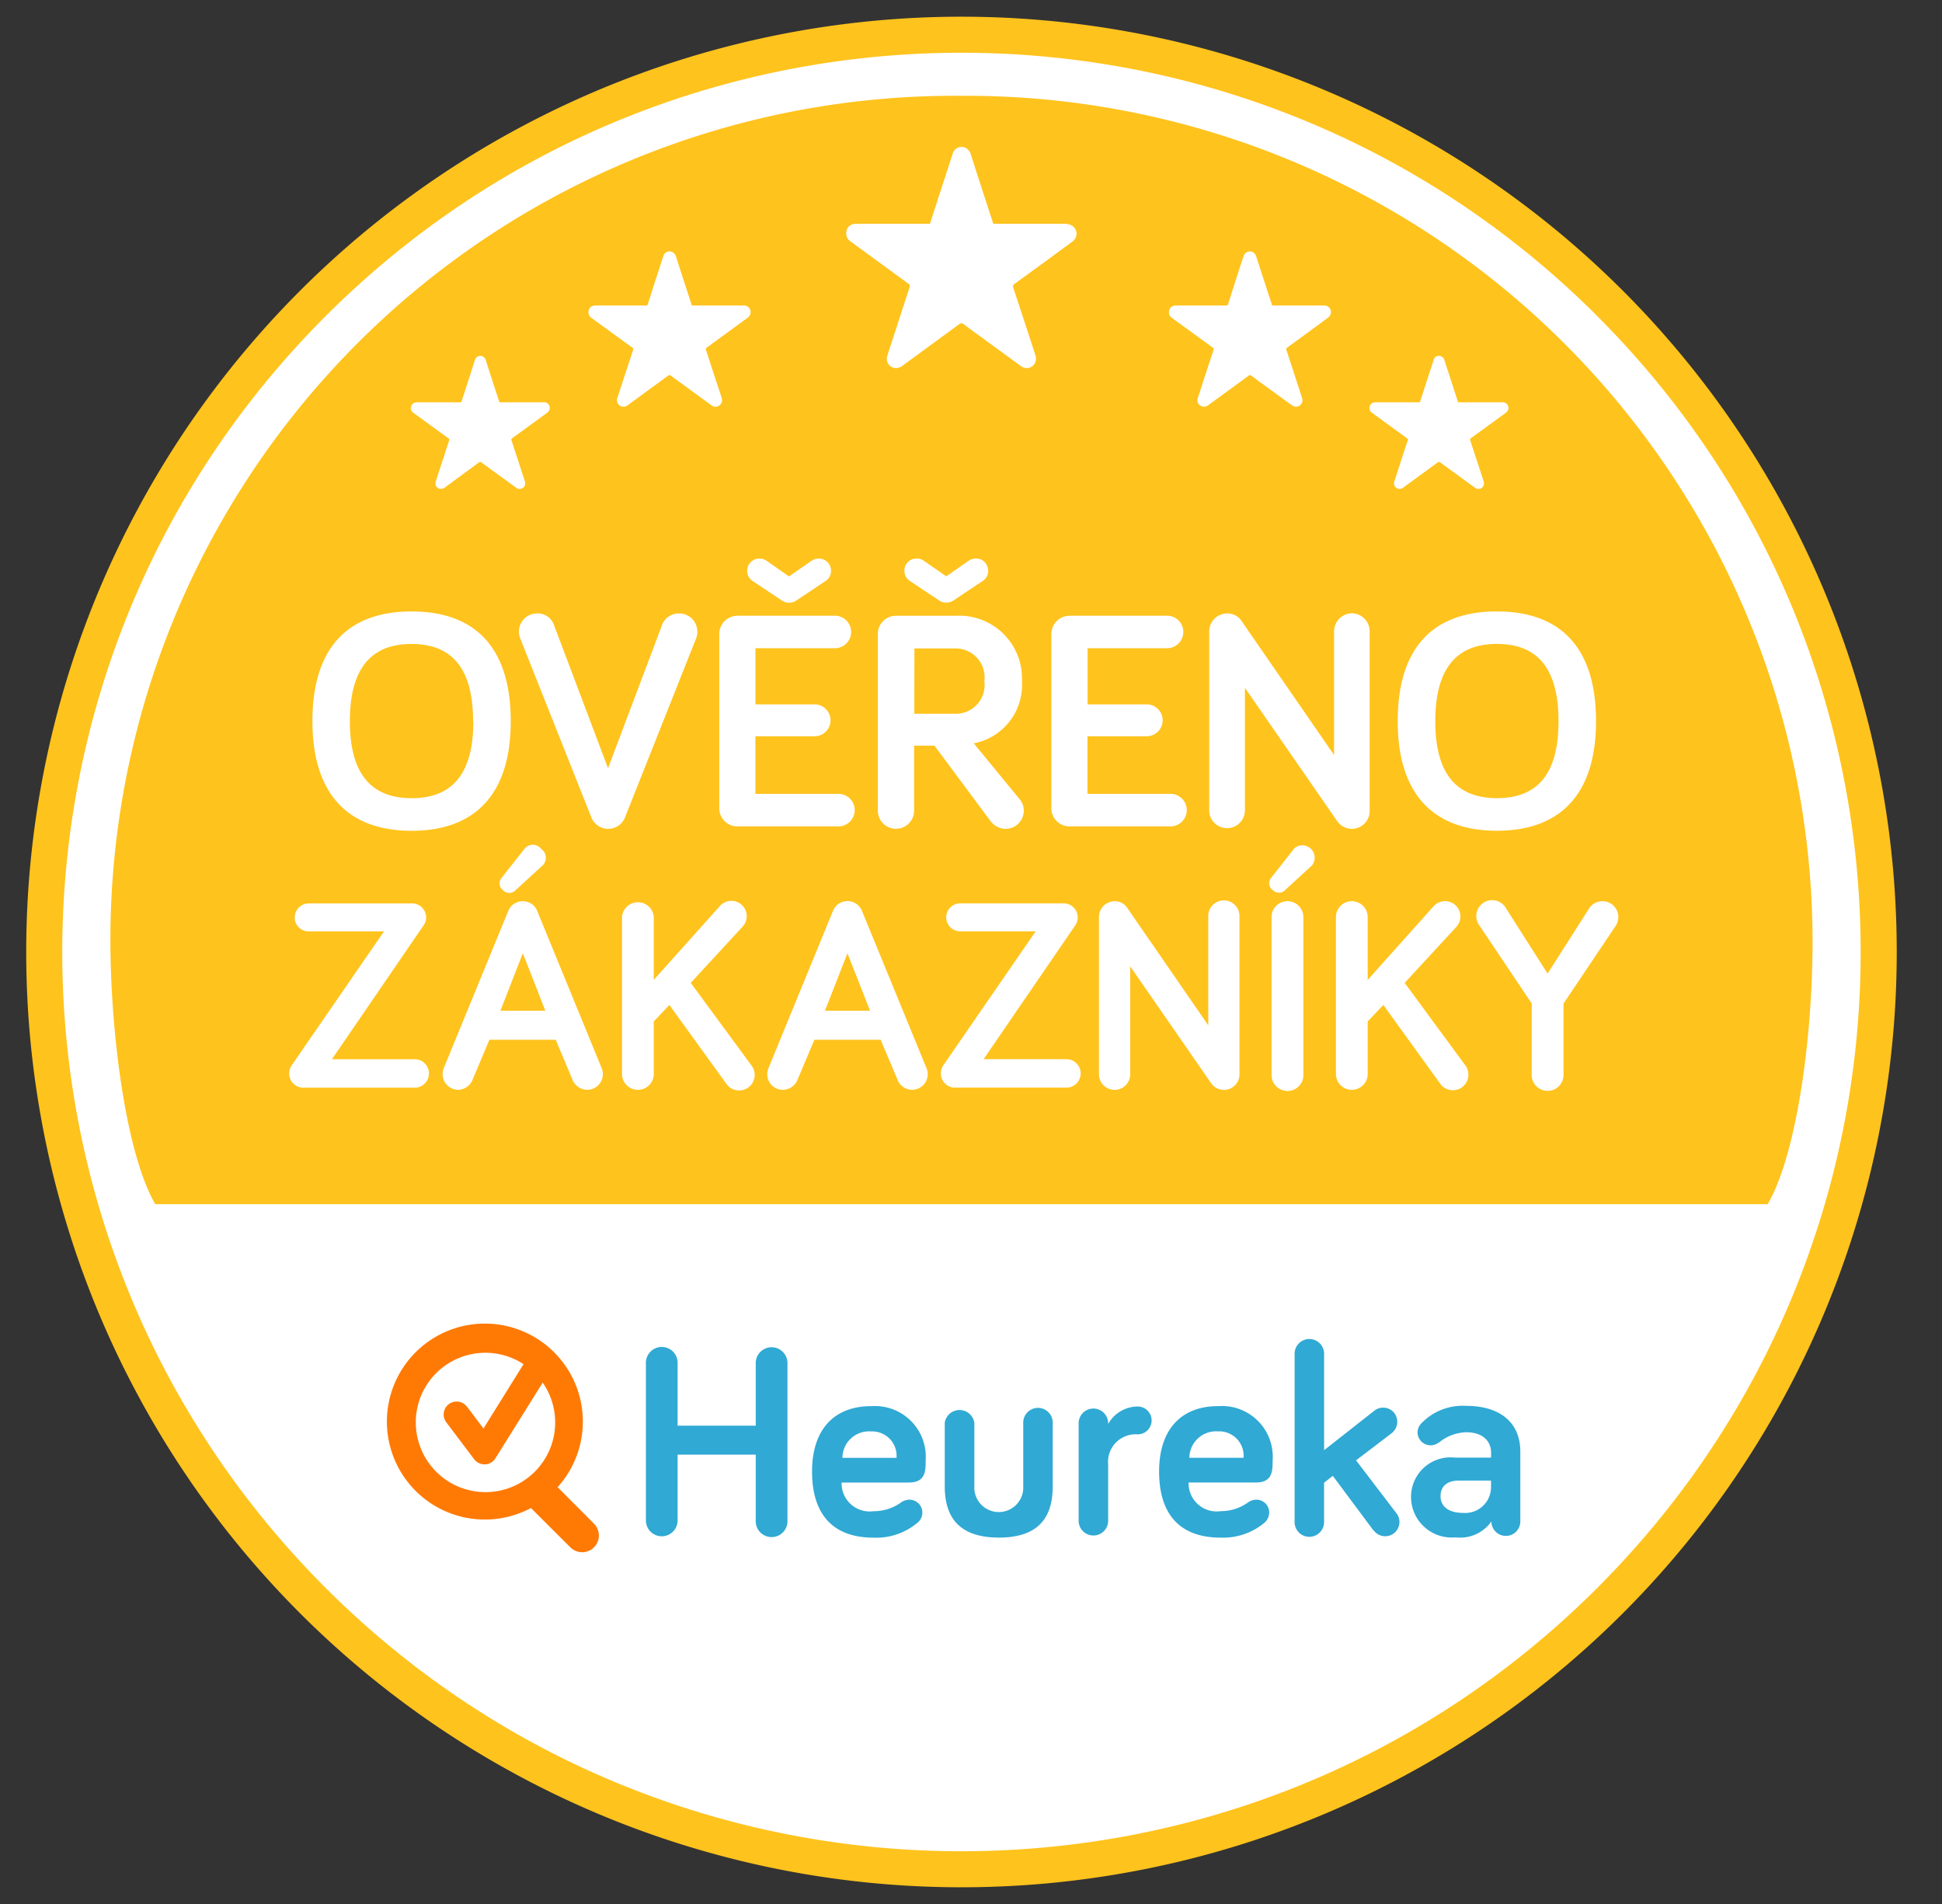
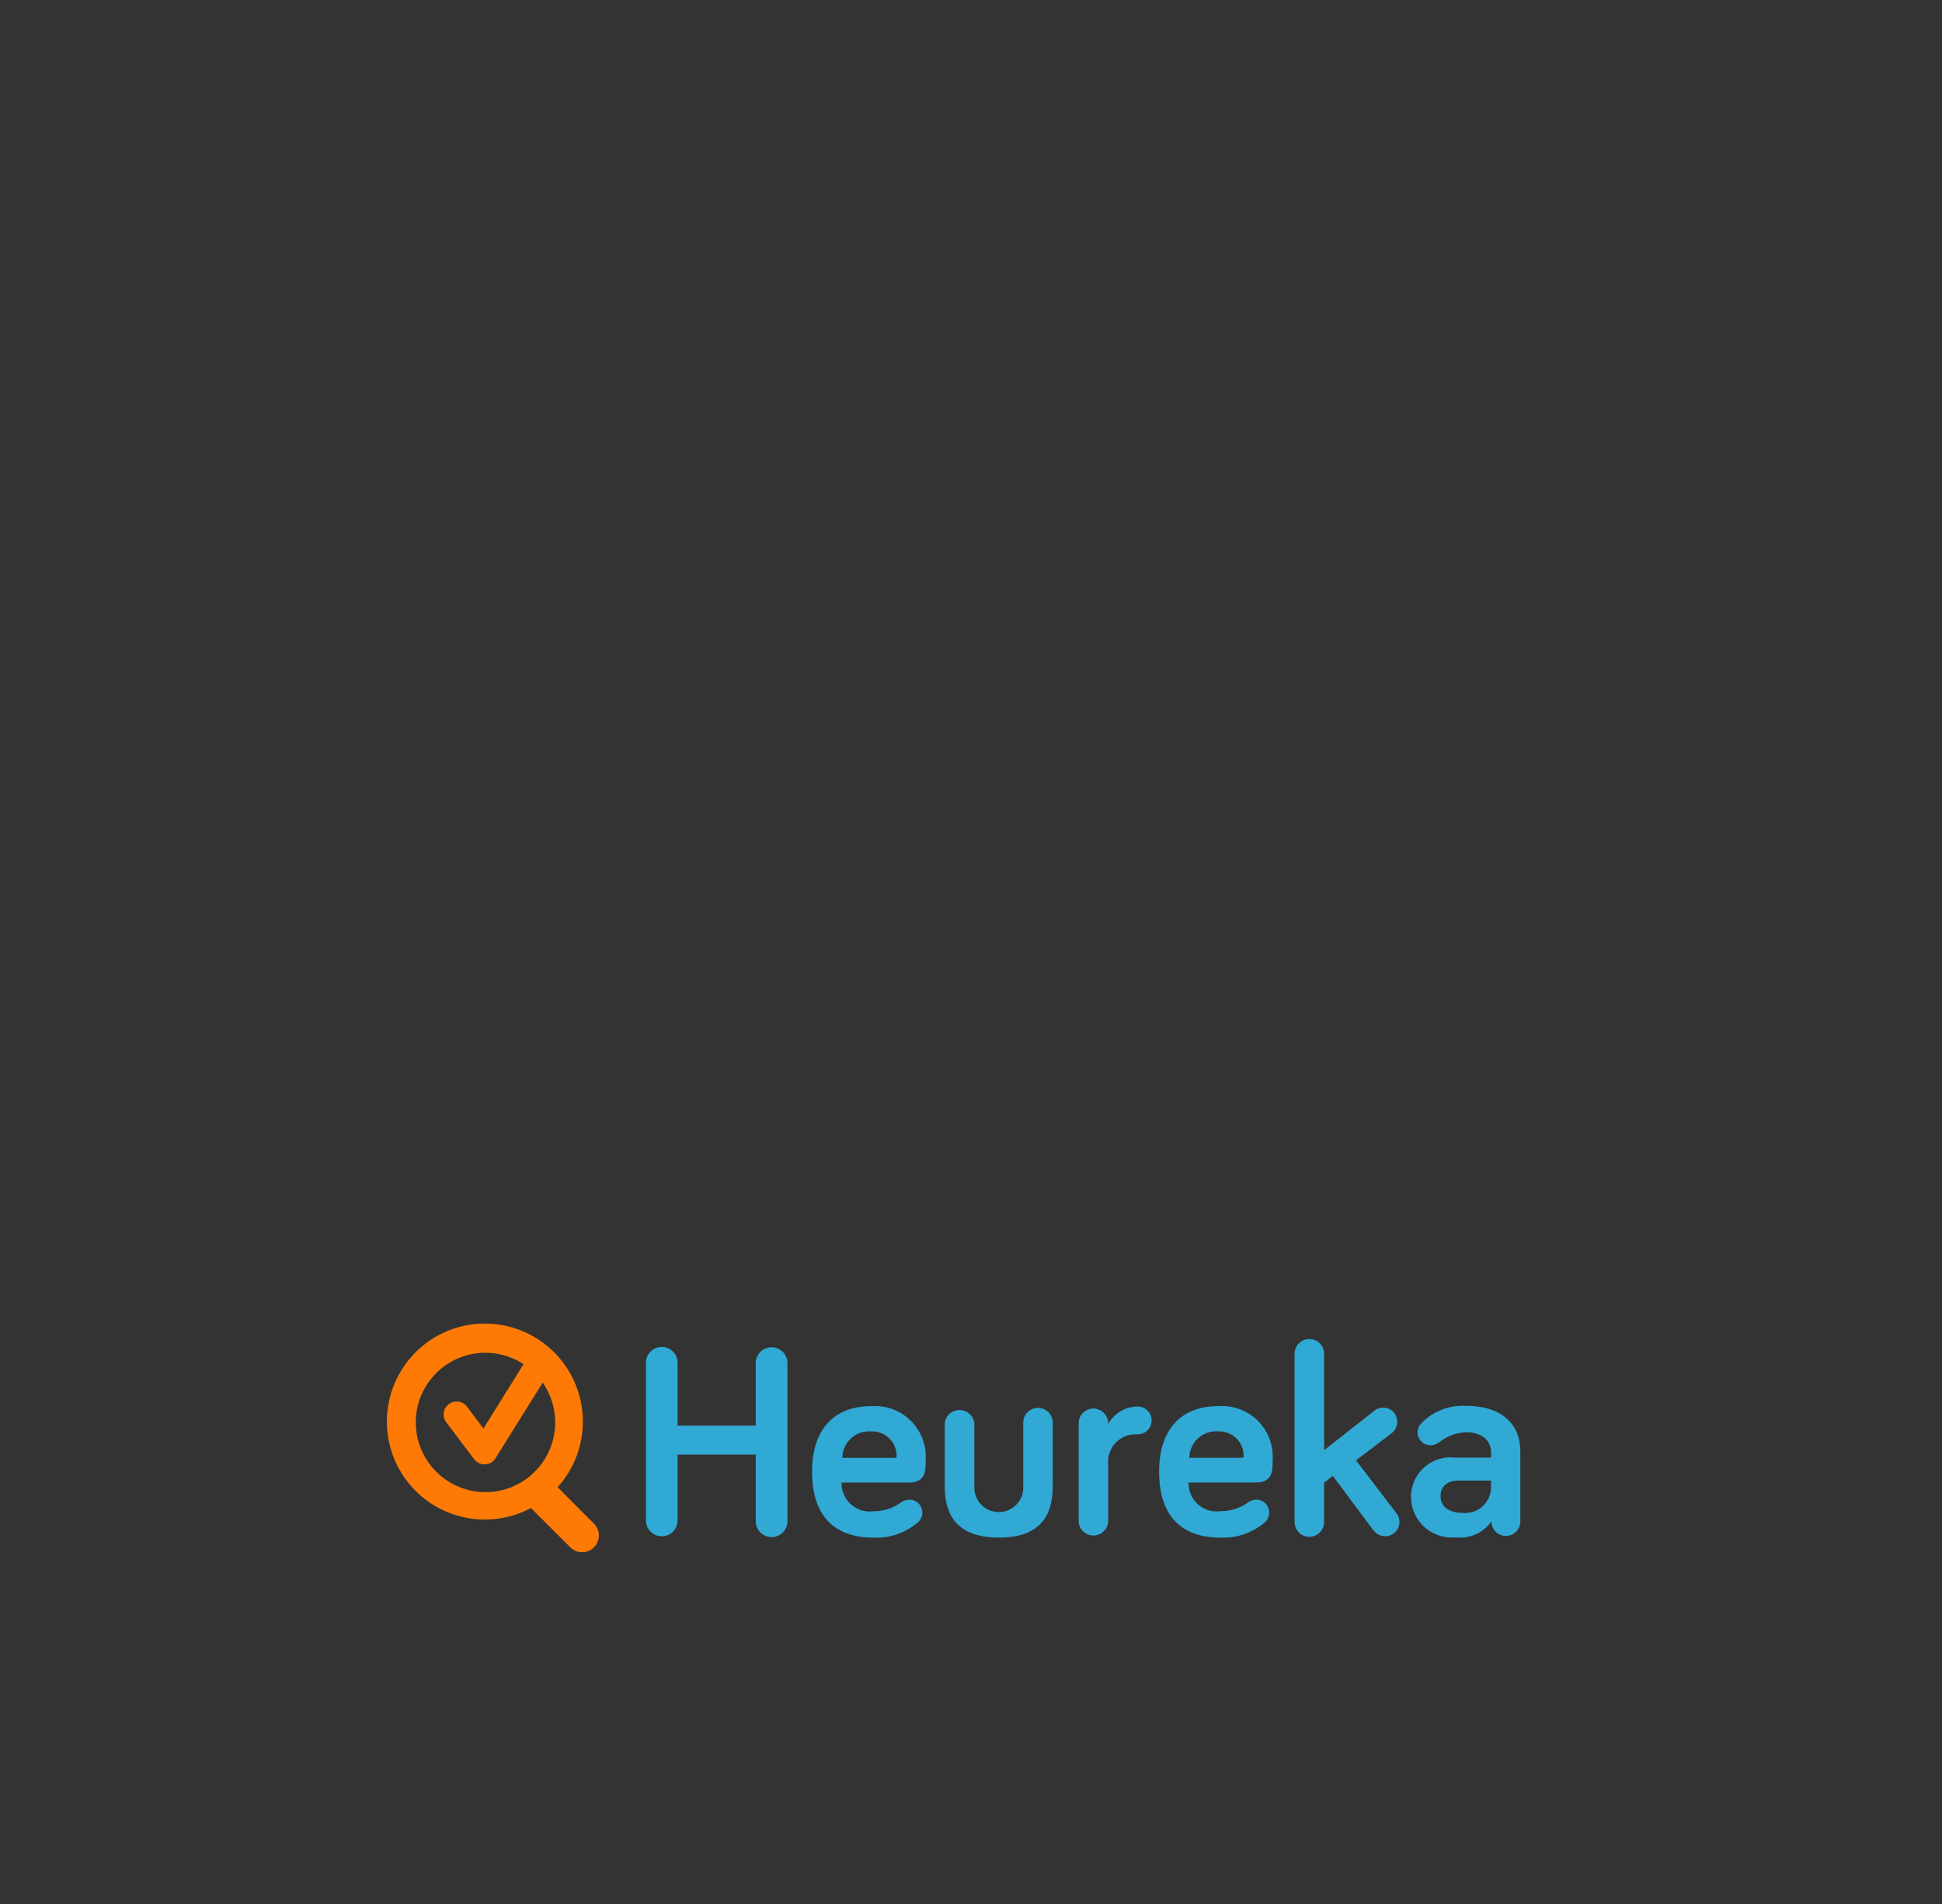
<svg xmlns="http://www.w3.org/2000/svg" width="51" height="50" fill="none" viewBox="0 0 51 50">
  <rect x="0" y="0" width="51" height="50" fill="#333333" stroke="none" />
  <g fill-rule="evenodd" clip-path="url(#a)" clip-rule="evenodd">
-     <path fill="#fff" d="M49.66 25.001c0 13.482-10.93 24.41-24.412 24.409C11.767 49.409.838 38.48.84 24.998.84 11.516 11.77.588 25.251.588c13.482.002 24.41 10.932 24.41 24.413Z" />
-     <path fill="#FFC31D" d="M42.617 42.368A24.561 24.561 0 1 1 7.883 7.632a24.561 24.561 0 1 1 34.734 34.736ZM41.947 8.3C32.725-.92 17.773-.92 8.551 8.302-.67 17.525-.67 32.477 8.552 41.7c9.223 9.221 24.175 9.22 33.397-.002 9.221-9.222 9.22-24.174-.002-33.396Zm4.475 23.323H4.078c-.763-1.31-1.179-4.458-1.179-6.97A22.172 22.172 0 0 1 25.251 2.516a22.23 22.23 0 0 1 22.35 22.209c0 2.509-.415 5.59-1.18 6.899Zm-11.338-3.42a.417.417 0 1 0 .834 0v-1.38l.411-.432 1.48 2.05a.409.409 0 1 0 .67-.468l-1.59-2.162 1.353-1.466a.403.403 0 1 0-.598-.54l-1.726 1.928v-1.65a.417.417 0 1 0-.834 0v4.12Zm-1.69 0a.418.418 0 1 0 .834 0v-4.12a.417.417 0 1 0-.835 0v4.12Zm.029-4.832a.223.223 0 0 0 .329 0l.705-.647a.325.325 0 0 0-.46-.453l-.61.776a.219.219 0 0 0 .035.324Zm-4.562 4.84a.41.41 0 0 0 .82 0v-2.834l2.122 3.064a.408.408 0 0 0 .747-.23v-4.136a.41.41 0 1 0-.819 0v2.85l-2.129-3.085a.384.384 0 0 0-.33-.173.415.415 0 0 0-.412.41v4.135l.001-.001Zm-3.777.351h2.941a.374.374 0 0 0 0-.747h-2.194l2.409-3.517a.37.37 0 0 0-.302-.576h-2.72a.367.367 0 0 0 0 .736h1.98l-2.418 3.508a.393.393 0 0 0-.072.223.372.372 0 0 0 .374.373h.002Zm.956-6.97a.478.478 0 0 0 .847-.304.47.47 0 0 0-.099-.287l-1.215-1.48a1.563 1.563 0 0 0 1.265-1.634 1.646 1.646 0 0 0-1.735-1.716H23.53a.476.476 0 0 0-.477.476v4.641a.476.476 0 1 0 .953 0v-1.707h.535l1.494 2.012h.004Zm-.09-6.604a.316.316 0 0 0-.32-.321.324.324 0 0 0-.19.058l-.59.41-.59-.41a.322.322 0 0 0-.188-.058.316.316 0 0 0-.321.32.313.313 0 0 0 .147.271l.765.51a.32.32 0 0 0 .188.057.325.325 0 0 0 .19-.057l.764-.51a.314.314 0 0 0 .147-.27h-.002ZM20.56 28.62a.425.425 0 0 0 .388-.274l.439-1.042h1.74l.44 1.042a.42.42 0 0 0 .387.274.415.415 0 0 0 .41-.41.39.39 0 0 0-.029-.15l-1.697-4.136a.41.41 0 0 0-.764 0l-1.696 4.135a.41.41 0 0 0 .382.561Zm-4.225-.417a.417.417 0 1 0 .834 0v-1.38l.41-.432 1.482 2.05a.409.409 0 1 0 .669-.468l-1.59-2.162 1.352-1.466a.403.403 0 1 0-.597-.54l-1.726 1.928v-1.65a.418.418 0 0 0-.834 0v4.12Zm-4.309.417a.425.425 0 0 0 .388-.274l.439-1.042h1.74l.439 1.042a.425.425 0 0 0 .393.274.414.414 0 0 0 .38-.56l-1.696-4.136a.41.41 0 0 0-.762 0l-1.697 4.135a.415.415 0 0 0 .381.561h-.005Zm2.191-6.323a.279.279 0 0 0-.431-.021l-.612.776a.221.221 0 0 0 .036.324.224.224 0 0 0 .331 0l.706-.647a.28.28 0 0 0-.03-.432ZM7.738 24.09a.37.37 0 0 0 .368.37h1.978l-2.417 3.507a.393.393 0 0 0-.072.223.371.371 0 0 0 .374.373h2.941a.374.374 0 0 0 0-.747H8.717l2.408-3.517a.348.348 0 0 0 .066-.209.37.37 0 0 0-.366-.366H8.106a.37.37 0 0 0-.366.366h-.002Zm.467-5.149c0 1.922.945 2.876 2.604 2.876 1.66 0 2.604-.954 2.604-2.876 0-1.948-.946-2.884-2.604-2.884-1.658 0-2.604.936-2.604 2.884Zm6.09-8.376h-1.178c-.012-.04-.026-.076-.038-.113-.107-.326-.212-.653-.318-.982a.162.162 0 0 0-.084-.11.145.145 0 0 0-.204.093l-.227.703-.132.409h-1.15a.256.256 0 0 0-.065.006.143.143 0 0 0-.105.117.146.146 0 0 0 .066.155c.305.223.61.445.916.666.021.012.03.039.018.061l-.222.678c-.042.132-.086.264-.126.393a.145.145 0 0 0 .106.196.169.169 0 0 0 .136-.039l.884-.65a.053.053 0 0 1 .077 0c.098.075.203.147.304.222.201.143.4.294.601.436a.145.145 0 0 0 .238-.098.223.223 0 0 0-.014-.088l-.344-1.051a.046.046 0 0 1 .019-.063c.305-.22.609-.442.912-.663a.236.236 0 0 0 .06-.07.15.15 0 0 0-.138-.21l.009.002Zm-.189 5.544a.477.477 0 0 0-.443.658l1.867 4.698a.475.475 0 0 0 .884 0l1.866-4.698a.415.415 0 0 0 .033-.182.477.477 0 0 0-.48-.476.468.468 0 0 0-.437.279l-1.428 3.787-1.429-3.787a.456.456 0 0 0-.433-.28Zm5.43-8.086H18.17a311.183 311.183 0 0 1-.415-1.278.196.196 0 0 0-.098-.127.17.17 0 0 0-.237.109c-.09.27-.176.546-.267.818-.05.16-.099.317-.153.478h-1.344a.246.246 0 0 0-.075.007.162.162 0 0 0-.124.136.174.174 0 0 0 .077.183l1.069.777a.051.051 0 0 1 .021.07l-.258.785-.152.462a.175.175 0 0 0 .125.235.197.197 0 0 0 .16-.047c.347-.253.688-.505 1.039-.759a.065.065 0 0 1 .091 0c.117.09.236.174.354.26.233.17.466.342.7.51a.17.17 0 0 0 .278-.12.296.296 0 0 0-.016-.098c-.135-.409-.27-.818-.403-1.226a.053.053 0 0 1 .023-.073l1.063-.776a.197.197 0 0 0 .068-.081.172.172 0 0 0-.16-.245h.001Zm1.965 6.646a.327.327 0 0 0-.19.058l-.59.41-.589-.41a.321.321 0 0 0-.188-.058.317.317 0 0 0-.322.32.313.313 0 0 0 .148.271l.764.51a.321.321 0 0 0 .189.057.325.325 0 0 0 .19-.057l.764-.51a.313.313 0 0 0 .147-.27.317.317 0 0 0-.321-.321H21.5Zm-2.136 1.503a.476.476 0 0 0-.476.476v4.576a.476.476 0 0 0 .476.478h2.653a.427.427 0 1 0 0-.855h-2.18v-1.512h1.554a.419.419 0 0 0 0-.838h-1.553v-1.474h2.086a.427.427 0 1 0 0-.854h-2.563l.003.003ZM28.03 5.876h-1.944c-.022-.066-.04-.126-.06-.184-.179-.545-.354-1.088-.53-1.63a.268.268 0 0 0-.14-.18.24.24 0 0 0-.336.152c-.128.388-.251.777-.38 1.166l-.218.677h-1.913a.393.393 0 0 0-.107.01.23.23 0 0 0-.175.196c-.02.1.024.204.111.258.506.37 1.011.74 1.517 1.108a.073.073 0 0 1 .032.098c-.124.375-.246.752-.367 1.128a26.36 26.36 0 0 0-.213.656.244.244 0 0 0 .177.331.281.281 0 0 0 .227-.065c.492-.361.983-.719 1.474-1.08a.09.09 0 0 1 .127 0c.165.126.335.247.503.369.333.243.663.486.997.727a.242.242 0 0 0 .393-.171.354.354 0 0 0-.024-.145c-.19-.581-.379-1.162-.571-1.743a.075.075 0 0 1 .032-.098c.506-.367 1.01-.735 1.511-1.104a.321.321 0 0 0 .098-.117.248.248 0 0 0-.229-.346l.008-.013Zm.056 10.296a.476.476 0 0 0-.476.476v4.576a.477.477 0 0 0 .476.478h2.653a.427.427 0 1 0 0-.855h-2.18v-1.512h1.555a.419.419 0 0 0 0-.838h-1.552v-1.474h2.087a.427.427 0 1 0 0-.854h-2.566l.003.003Zm6.692-8.149H33.41c-.017-.047-.03-.088-.044-.131-.124-.382-.249-.763-.372-1.147a.196.196 0 0 0-.099-.127.171.171 0 0 0-.236.109c-.092.27-.178.546-.267.818-.05.16-.098.317-.154.478H30.9a.256.256 0 0 0-.077.007.161.161 0 0 0-.121.136.174.174 0 0 0 .076.183l1.068.777a.051.051 0 0 1 .022.07l-.259.785c-.05.156-.098.31-.151.462a.174.174 0 0 0 .126.235.196.196 0 0 0 .159-.047c.347-.253.695-.505 1.04-.759a.064.064 0 0 1 .089 0c.116.09.236.174.353.26.235.17.467.342.702.51a.17.17 0 0 0 .277-.12.255.255 0 0 0-.018-.098l-.4-1.226a.053.053 0 0 1 .022-.073c.354-.256.707-.515 1.06-.777a.205.205 0 0 0 .068-.081.172.172 0 0 0-.16-.245l.002.001Zm.726 8.083a.474.474 0 0 0-.469.469v3.252l-2.432-3.522a.44.44 0 0 0-.379-.196.473.473 0 0 0-.468.468v4.724a.469.469 0 0 0 .937 0v-3.239l2.423 3.5a.467.467 0 0 0 .853-.263v-4.724a.474.474 0 0 0-.467-.47h.002Zm3.96-5.542h-1.172l-.037-.113-.319-.982a.159.159 0 0 0-.085-.11.143.143 0 0 0-.202.093l-.228.703-.133.409h-1.149a.255.255 0 0 0-.065.006.141.141 0 0 0-.106.117.148.148 0 0 0 .066.155l.915.666c.024.019.03.033.02.061-.076.224-.15.451-.223.678l-.127.393a.147.147 0 0 0 .107.196.166.166 0 0 0 .136-.039l.89-.65a.054.054 0 0 1 .077 0c.098.075.203.147.303.222.201.143.4.295.601.436a.144.144 0 0 0 .238-.098c0-.03-.004-.06-.014-.088l-.345-1.051a.047.047 0 0 1 .02-.063c.305-.22.609-.442.91-.663a.207.207 0 0 0 .06-.07.148.148 0 0 0-.138-.207v-.001Zm-.153 5.492c-1.66 0-2.605.936-2.605 2.884 0 1.922.945 2.876 2.605 2.876 1.659 0 2.603-.954 2.603-2.876 0-1.947-.945-2.883-2.603-2.883v-.001Zm2.77 7.61a.412.412 0 0 0-.352.196l-1.087 1.705-1.087-1.707a.417.417 0 1 0-.704.443l1.375 2.05V28.2a.418.418 0 1 0 .834 0v-1.845l1.376-2.05a.418.418 0 0 0-.353-.64h-.003Zm-2.77-2.706c-1.081 0-1.618-.665-1.618-2.02s.533-2.03 1.618-2.03c1.084 0 1.618.667 1.618 2.03 0 1.364-.535 2.02-1.618 2.02Zm-26.88-2.019c0 1.356-.535 2.02-1.619 2.02s-1.624-.664-1.624-2.02c0-1.355.534-2.03 1.618-2.03 1.085 0 1.618.667 1.618 2.03h.006Zm1.89 7.602h-1.18l.59-1.51.59 1.51Zm8.528 0h-1.184l.59-1.51.594 1.51Zm1.165-9.515h1.08a.761.761 0 0 1 .757.861.755.755 0 0 1-.73.855h-1.11l.003-1.716Z" />
    <path fill="#30A9D4" d="M20.68 39.928a.417.417 0 1 1-.833 0V38.2h-2.052v1.728a.416.416 0 1 1-.832 0v-4.11a.417.417 0 1 1 .832 0v1.621h2.052v-1.622a.417.417 0 1 1 .833 0v4.11Zm2.194-3a1.333 1.333 0 0 1 1.435 1.431c0 .264 0 .573-.439.573h-1.768a.737.737 0 0 0 .84.753 1.22 1.22 0 0 0 .71-.222.393.393 0 0 1 .23-.08.339.339 0 0 1 .213.604 1.678 1.678 0 0 1-1.154.393c-.997 0-1.615-.538-1.615-1.738 0-1.097.575-1.715 1.55-1.715h-.002Zm-.751 1.356h1.421a.642.642 0 0 0-.668-.694.7.7 0 0 0-.753.694Zm3.465-.925v1.67a.643.643 0 1 0 1.284 0v-1.67a.387.387 0 0 1 .774 0v1.67c0 .704-.266 1.349-1.413 1.349-1.146 0-1.422-.645-1.422-1.349v-1.67a.393.393 0 0 1 .776 0Zm3.514.036a.893.893 0 0 1 .776-.459.365.365 0 0 1 0 .731.726.726 0 0 0-.776.796v1.492a.388.388 0 0 1-.775 0v-2.597a.388.388 0 0 1 .775 0v.037Zm2.884-.468a1.333 1.333 0 0 1 1.435 1.431c0 .264 0 .573-.437.573h-1.769a.736.736 0 0 0 .84.753 1.22 1.22 0 0 0 .71-.222.387.387 0 0 1 .23-.08.337.337 0 0 1 .336.339.358.358 0 0 1-.122.265c-.322.27-.734.41-1.155.393-.998 0-1.614-.537-1.614-1.738 0-1.096.575-1.715 1.55-1.715h-.004Zm-.751 1.356h1.423a.641.641 0 0 0-.669-.694.701.701 0 0 0-.754.694Zm4.836 1.91-1.069-1.436-.23.18v1.034a.387.387 0 0 1-.774 0v-4.42a.387.387 0 1 1 .775 0v2.532l1.298-1.02a.377.377 0 0 1 .516.01.378.378 0 0 1-.035.56l-.94.717 1.057 1.384a.374.374 0 1 1-.597.45v.008Zm1.709-2.31a.343.343 0 0 1-.553-.267.357.357 0 0 1 .098-.236c.306-.32.737-.488 1.179-.461.89 0 1.422.439 1.422 1.2v1.835a.38.38 0 0 1-.76 0 .998.998 0 0 1-.94.418 1.068 1.068 0 0 1-1.17-1.08 1.037 1.037 0 0 1 1.162-1.013h.94v-.13c0-.322-.238-.537-.654-.537a1.18 1.18 0 0 0-.716.272l-.008-.002Zm1.377 1.2v-.202h-.84c-.315 0-.486.15-.486.41 0 .258.196.439.594.439a.678.678 0 0 0 .731-.647h.001Z" />
    <path fill="#FF7A04" d="m15.601 40.015-.957-.96a2.573 2.573 0 1 0-.7.547l1.034 1.032a.438.438 0 1 0 .621-.62h.002Zm-4.682-2.659a1.828 1.828 0 0 1 2.83-1.532l-1.052 1.69-.432-.572a.343.343 0 0 0-.48-.067.34.34 0 0 0-.064.477l.73.967a.34.34 0 0 0 .274.136h.014a.33.33 0 0 0 .274-.162l1.239-1.984a1.83 1.83 0 1 1-3.332 1.046l-.001.001Z" />
  </g>
  <defs>
    <clipPath id="a">
      <path fill="#fff" d="M.25 0h50v50h-50z" />
    </clipPath>
  </defs>
</svg>